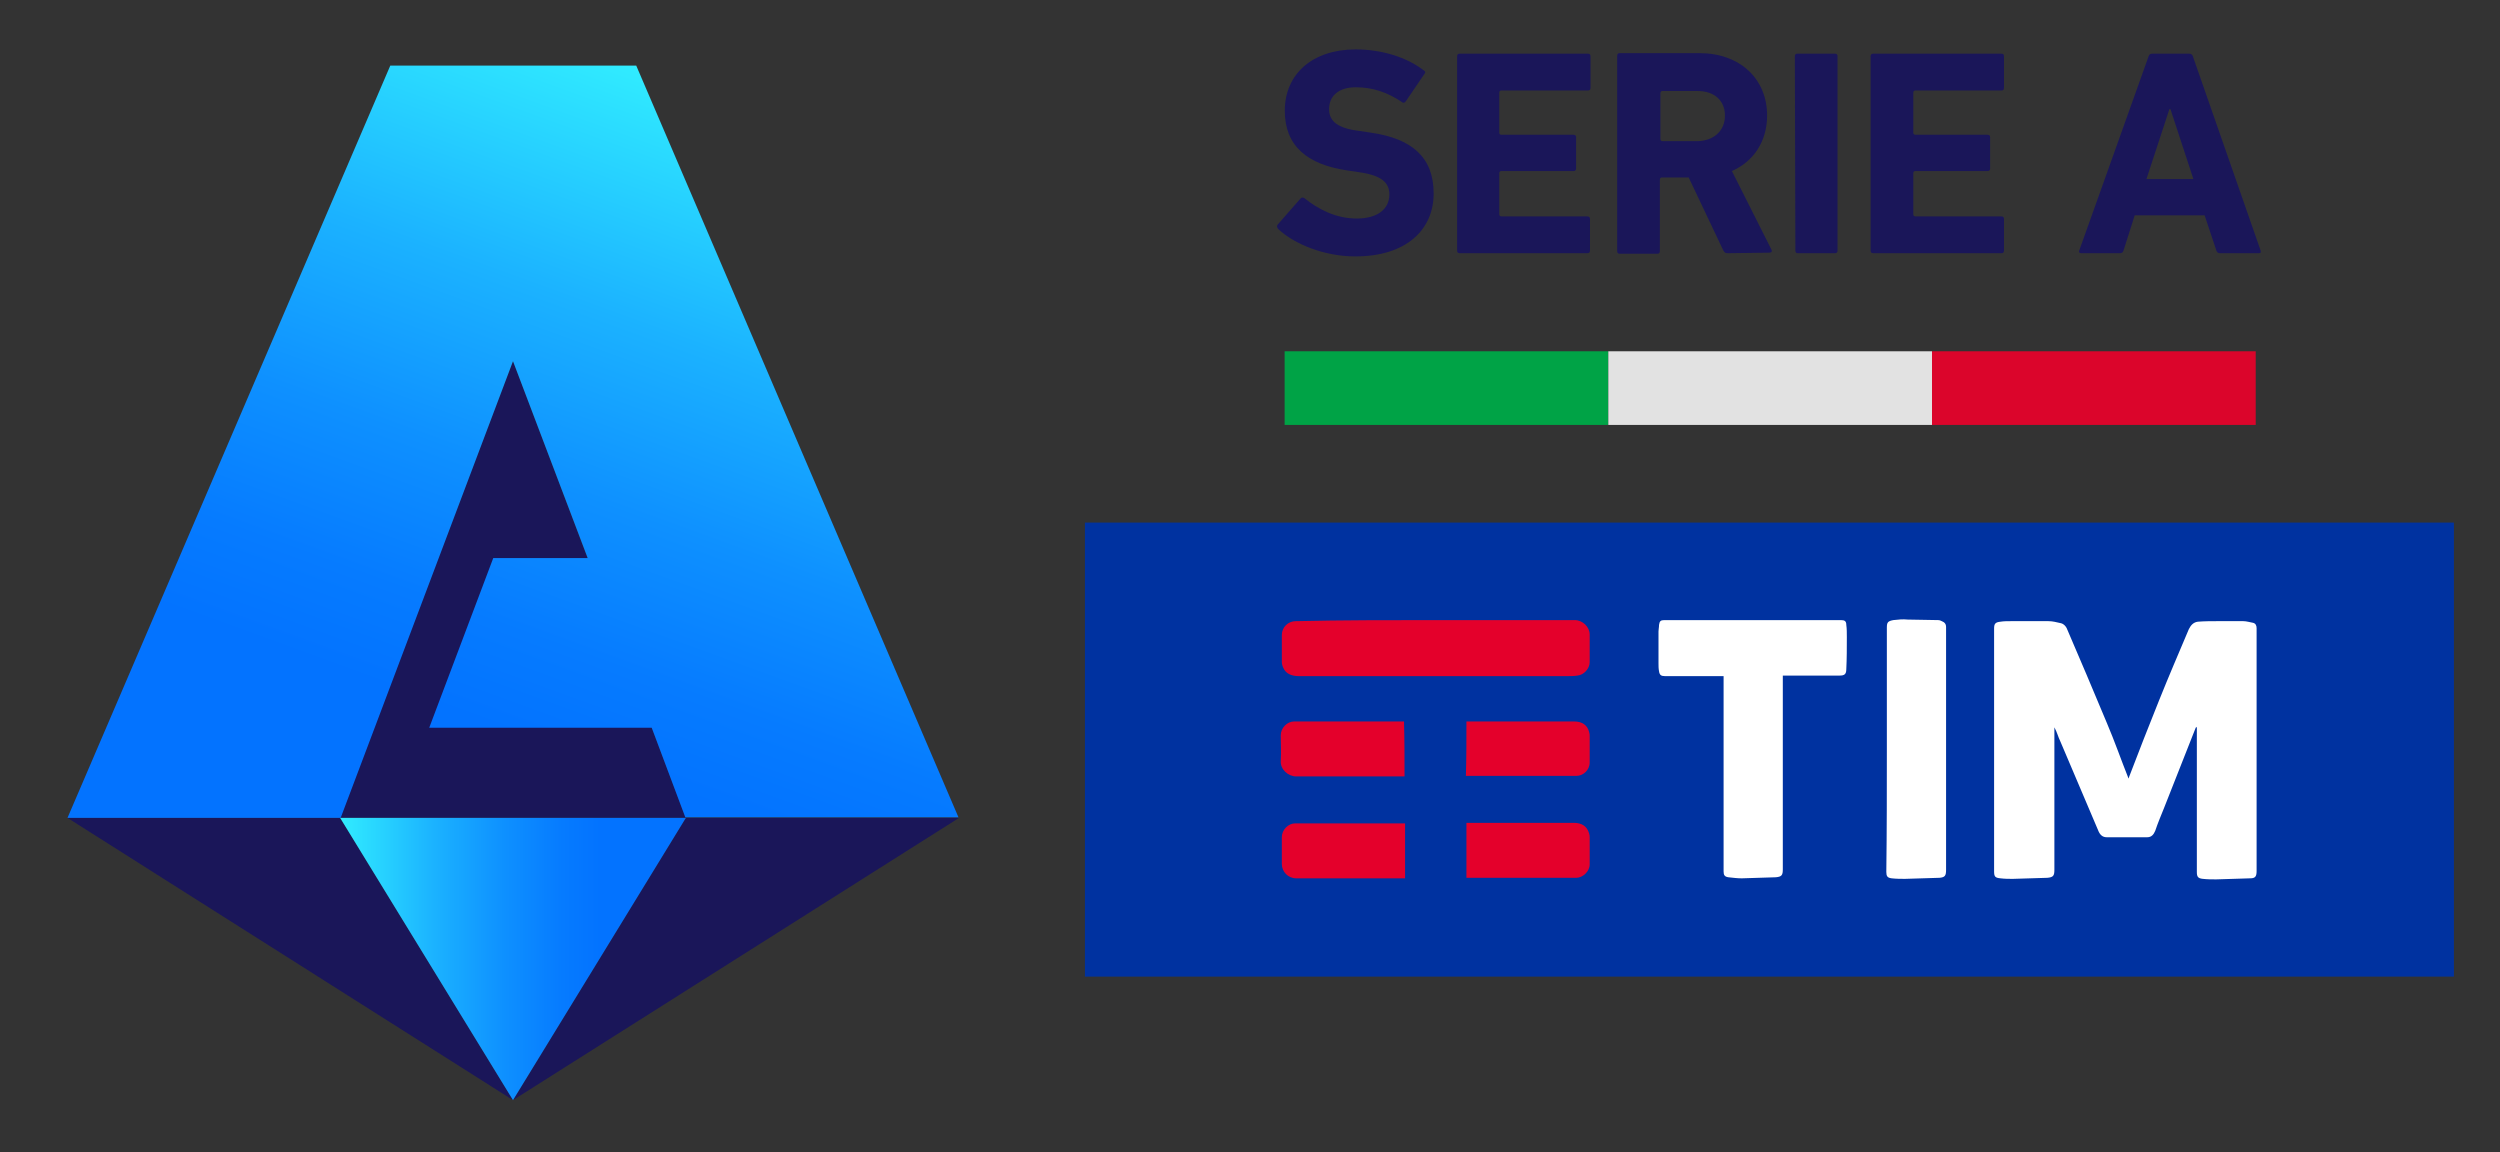
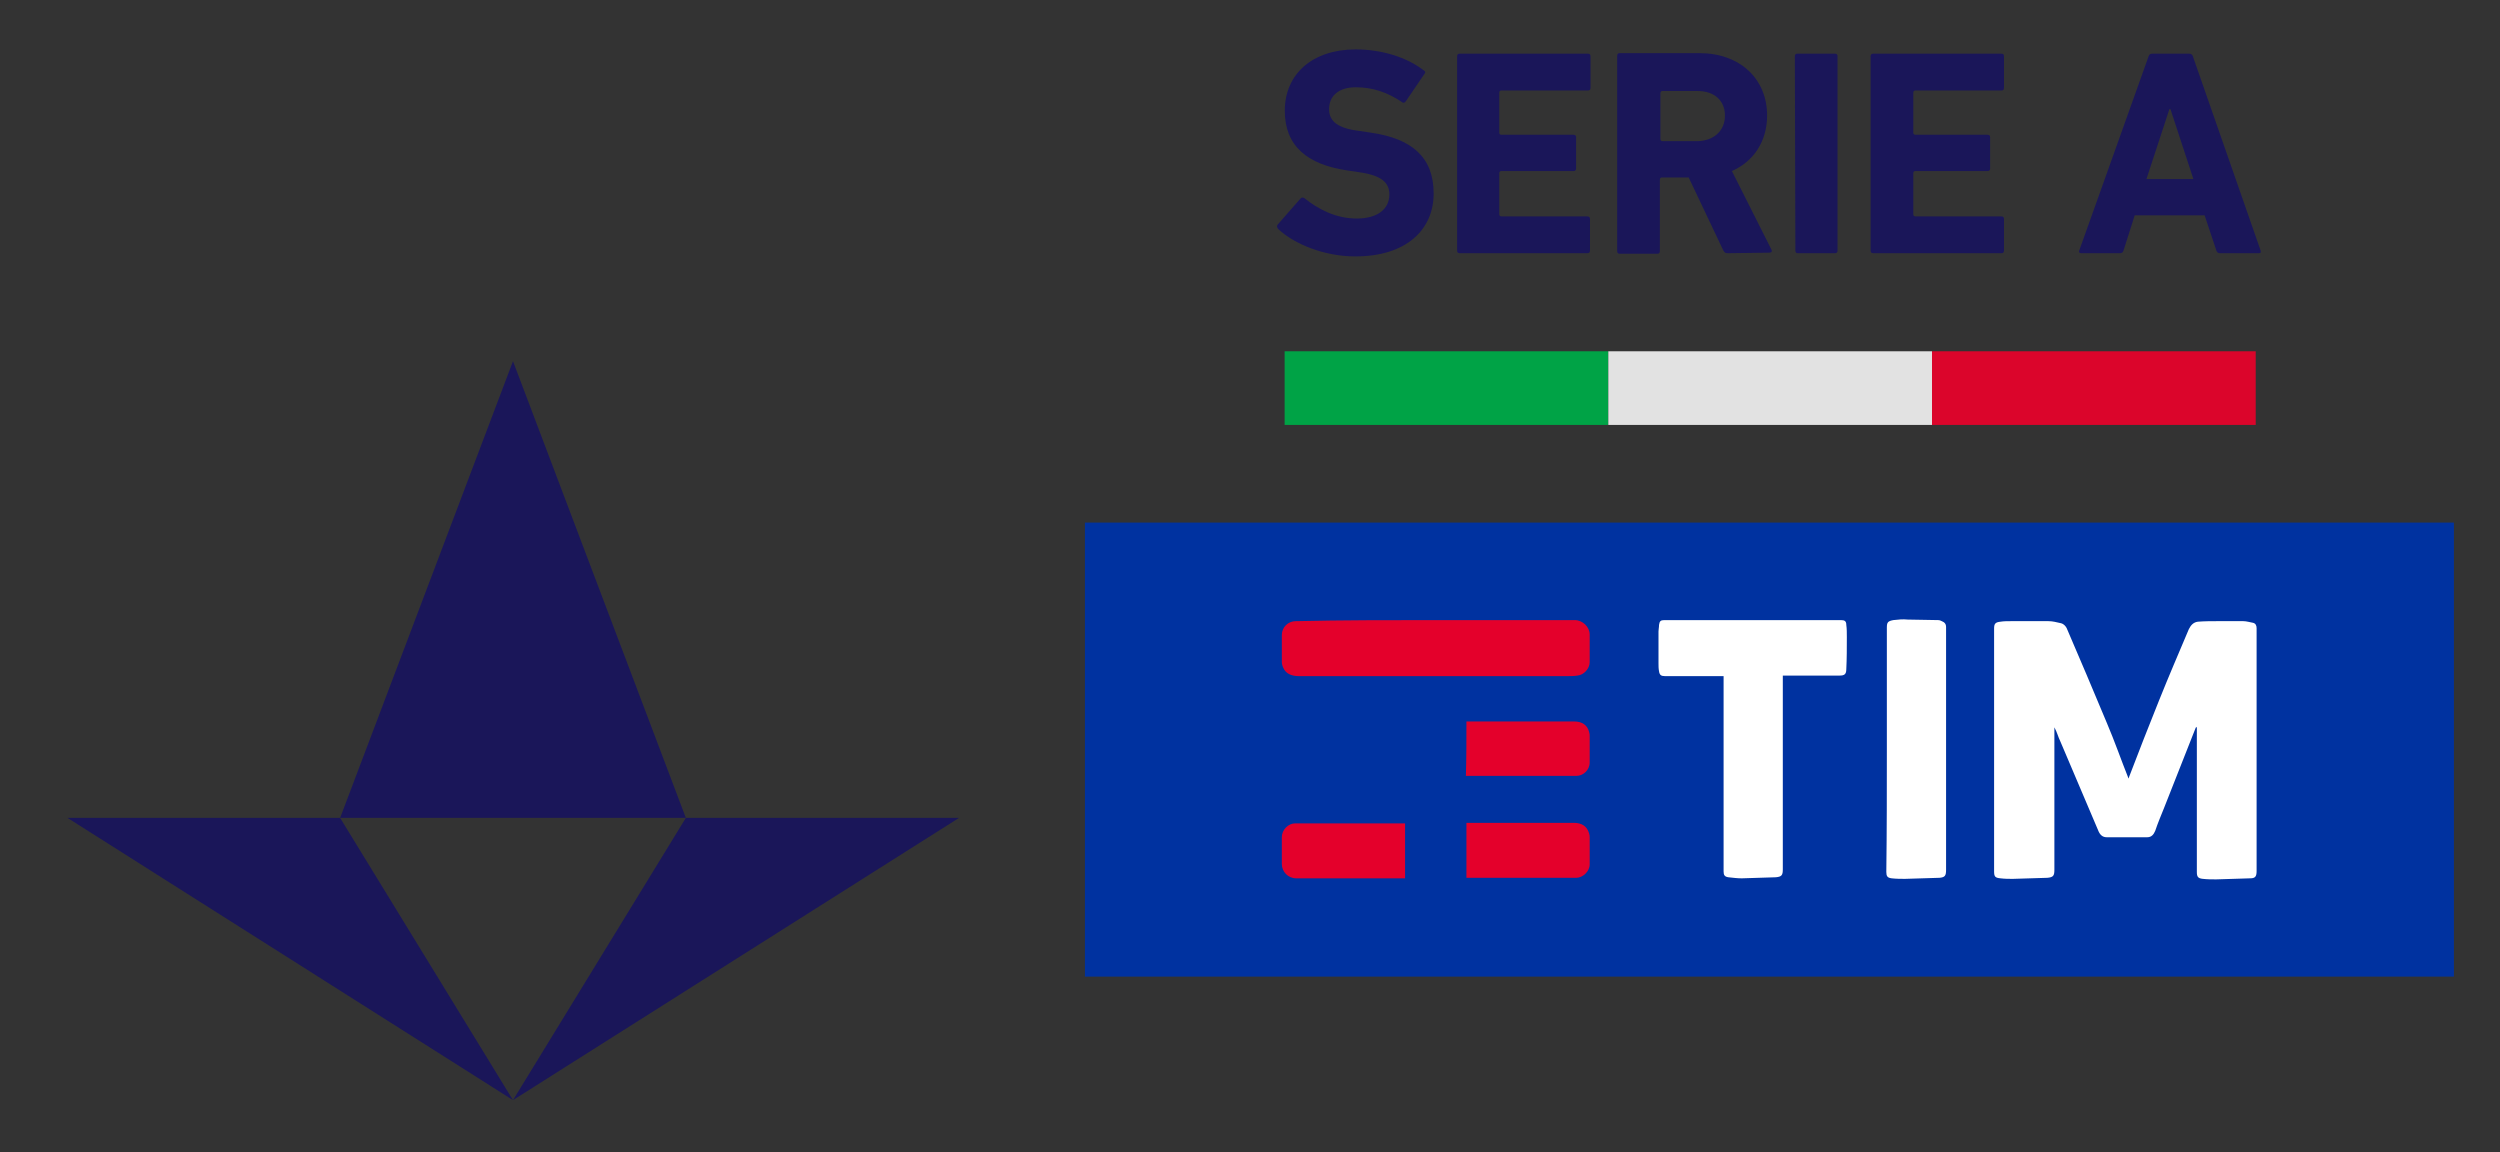
<svg xmlns="http://www.w3.org/2000/svg" xmlns:ns1="http://sodipodi.sourceforge.net/DTD/sodipodi-0.dtd" xmlns:ns2="http://www.inkscape.org/namespaces/inkscape" version="1.1" id="Livello_1" x="0px" y="0px" viewBox="0 0 433.9 200" style="enable-background:new 0 0 433.9 200;" xml:space="preserve">
  <rect x="0" y="0" width="433.9" height="200" fill="#333333" stroke="none" />
  <style type="text/css">
	.st0{fill:#1A1659;}
	.st1{fill:url(#polygon892_00000082364393563853192190000013692502959194268826_);}
	.st2{fill:url(#path913_00000163047290915015537940000017399458262138496930_);}
	.st3{fill:#0032A0;}
	.st4{fill:#FFFFFF;}
	.st5{fill:#E4002B;}
	.st6{fill:#00A346;}
	.st7{fill:#E2E2E2;}
	.st8{fill:#DB052B;}
</style>
  <ns1:namedview bordercolor="#666666" borderopacity="1" fit-margin-bottom="0" fit-margin-left="0" fit-margin-right="0" fit-margin-top="0" gridtolerance="10" guidetolerance="10" id="namedview918" ns2:current-layer="Livello_1" ns2:cx="-54.494807" ns2:cy="277.08619" ns2:guide-bbox="true" ns2:pagecheckerboard="true" ns2:pageopacity="0" ns2:pageshadow="2" ns2:window-height="793" ns2:window-maximized="1" ns2:window-width="1440" ns2:window-x="0" ns2:window-y="25" ns2:zoom="0.89035829" objecttolerance="10" pagecolor="#ffffff" showgrid="false" showguides="true">
	</ns1:namedview>
  <g>
    <g id="g915" transform="matrix(0.926,0,0,0.926,0.046,1.109)">
      <g id="g898">
        <g id="g896">
          <g id="g894">
            <polygon id="polygon873" class="st0" points="12.6,152.1 63.7,152.1 96.1,205      " />
            <polygon id="polygon875" class="st0" points="179.7,152.1 128.5,152.1 96.1,205      " />
            <polygon id="polygon877" class="st0" points="63.7,152.1 96.1,152.1 128.5,152.1 96.1,66.5      " />
            <linearGradient id="polygon892_00000166644827848032361000000005156092329540942500_" gradientUnits="userSpaceOnUse" x1="96.197" y1="-11.413" x2="161.004" y2="-11.413" gradientTransform="matrix(0.926 0 0 -0.926 -25.398 167.971)">
              <stop offset="0" style="stop-color:#31ECFF" />
              <stop offset="4.937099e-02" style="stop-color:#2DE2FF" />
              <stop offset="0.296" style="stop-color:#1BB2FF" />
              <stop offset="0.515" style="stop-color:#0E90FF" />
              <stop offset="0.694" style="stop-color:#067BFF" />
              <stop offset="0.812" style="stop-color:#0373FF" />
            </linearGradient>
-             <polygon id="polygon892" style="fill:url(#polygon892_00000166644827848032361000000005156092329540942500_);" points="       96.1,205 128.5,152.1 63.7,152.1      " />
          </g>
        </g>
      </g>
      <linearGradient id="path913_00000087408014040384398030000001859230111863619970_" gradientUnits="userSpaceOnUse" x1="183.047" y1="159.557" x2="125.277" y2="0.835" gradientTransform="matrix(0.926 0 0 -0.926 -25.398 167.971)">
        <stop offset="0" style="stop-color:#31ECFF" />
        <stop offset="4.882737e-02" style="stop-color:#2DE2FF" />
        <stop offset="0.293" style="stop-color:#1BB2FF" />
        <stop offset="0.509" style="stop-color:#0E90FF" />
        <stop offset="0.686" style="stop-color:#067BFF" />
        <stop offset="0.803" style="stop-color:#0373FF" />
      </linearGradient>
-       <path id="path913" style="fill:url(#path913_00000087408014040384398030000001859230111863619970_);" d="M96.1,66.5l14,36.9H92.4    l-12,31.8h41.7l6.3,16.8h51.2L119.2,11.1c-15.4,0-30.7,0-46.1,0L12.6,152.1h51.2L96.1,66.5z" />
    </g>
    <g>
      <rect id="rect837" x="188.3" y="90.7" class="st3" width="237.6" height="78.8" />
      <g id="g1066" transform="translate(-20.852,-0.12)">
        <g id="g954" transform="matrix(0.926,0,0,0.926,20.808,33.109)">
          <path id="path839" class="st4" d="M411.7,100.6c-0.1,0.1-0.1,0.2-0.2,0.4c-1.9,4.9-3.9,9.8-5.8,14.7c-0.6,1.5-1.2,2.9-1.7,4.4      c-0.3,0.7-0.7,1.2-1.5,1.2c-2.5,0-5.1,0-7.6,0c-0.8,0-1.3-0.5-1.6-1.3c-2.4-5.6-4.7-11.1-7.1-16.7c-0.4-0.8-0.6-1.7-1.1-2.6      c0,0.2,0,0.5,0,0.6c0,8.7,0,17.4,0,26.1c0,1.1-0.2,1.4-1.3,1.5c-2.2,0.1-4.3,0.1-6.5,0.2c-0.7,0-1.5,0-2.3-0.1      c-1-0.1-1.2-0.3-1.2-1.3c0-15.2,0-30.3,0-45.5c0-0.9,0.2-1.2,1.2-1.3c0.6-0.1,1.3-0.1,1.9-0.1c2.4,0,4.7,0,7.1,0      c0.8,0,1.5,0.2,2.4,0.4c0.4,0.1,0.8,0.5,1,0.9c2.5,5.8,5,11.7,7.5,17.7c1.5,3.5,2.7,7,4.1,10.5c0,0,0.1-0.2,0.1-0.3      c1.8-4.7,3.7-9.6,5.6-14.3c1.8-4.5,3.7-8.9,5.6-13.4c0.4-0.8,0.9-1.3,1.7-1.4c1.3-0.1,2.5-0.1,3.7-0.1c1.6,0,3.2,0,4.8,0      c0.6,0,1.2,0.2,1.8,0.3c0.5,0.1,0.7,0.5,0.7,1c0,1.6,0,3.3,0,4.8c0,13.6,0,27.1,0,40.7c0,1-0.2,1.4-1.2,1.4      c-2.1,0.1-4.2,0.1-6.4,0.2c-0.8,0-1.6,0-2.5-0.1c-0.9-0.1-1.1-0.4-1.1-1.3c0-8.8,0-17.6,0-26.4c0-0.2,0-0.4,0-0.6      C411.7,100.6,411.7,100.6,411.7,100.6L411.7,100.6z" />
          <path id="path841" class="st4" d="M323.1,91.1c-1.9,0-3.7,0-5.6,0c-1.8,0-3.6,0-5.4,0c-0.7,0-1-0.2-1.1-0.9      c-0.1-0.5-0.1-1-0.1-1.5c0-2,0-4,0-6c0-0.4,0.1-0.7,0.1-1.2c0.1-0.7,0.3-0.9,1-0.9c7,0,13.9,0,20.9,0c4.1,0,8.1,0,12.2,0      c0.7,0,1,0.2,1,0.9c0.1,0.7,0.1,1.5,0.1,2.3c0,2,0,4-0.1,6c0,1-0.4,1.2-1.3,1.2c-3.4,0-6.6,0-10,0c-0.2,0-0.5,0-0.6,0      c0,0.3,0,0.5,0,0.6c0,11.9,0,23.9,0,35.7c0,1.1-0.2,1.4-1.3,1.5c-2.1,0.1-4.3,0.1-6.4,0.2c-0.8,0-1.6-0.1-2.5-0.2      c-0.7-0.1-0.9-0.4-0.9-1.1c0-12,0-23.9,0-36C323.1,91.5,323.1,91.3,323.1,91.1L323.1,91.1z" />
          <path id="path843" class="st4" d="M353.7,104.8c0-7.6,0-15.1,0-22.8c0-1,0.2-1.2,1.2-1.4c0.9-0.1,1.8-0.2,2.7-0.1      c1.9,0,3.8,0.1,5.7,0.1c0.3,0,0.5,0.1,0.7,0.2c0.5,0.2,0.8,0.5,0.8,1.1c0,2.9,0,5.9,0,8.8c0,12.2,0,24.5,0,36.7      c0,1.1-0.2,1.4-1.2,1.5c-2.2,0.1-4.3,0.1-6.5,0.2c-0.8,0-1.6,0-2.5-0.1c-0.8-0.1-1-0.4-1-1.2C353.7,120,353.7,112.4,353.7,104.8      L353.7,104.8z" />
        </g>
        <g id="g855" transform="matrix(0.926,0,0,0.926,20.808,33.109)">
          <path id="path845" class="st5" d="M269.1,80.6c8.7,0,17.4,0,26.1,0c1.5,0,2.8,1.3,2.8,2.7c0,1.7,0,3.5,0,5.2      c0,1.2-1.1,2.4-2.3,2.5c-0.6,0.1-1.4,0.1-2,0.1c-16.7,0-33.5,0-50.2,0c-1.3,0-2.4-0.4-2.9-1.5c-0.2-0.4-0.3-0.8-0.3-1.2      c0-1.6,0-3.4,0-5c0-1.5,1.2-2.6,2.6-2.6C251.7,80.6,260.4,80.6,269.1,80.6L269.1,80.6z" />
          <path id="path847" class="st5" d="M274.9,99.6c0.2,0,0.4,0,0.5,0c6.6,0,13.1,0,19.7,0c1.5,0,2.5,0.7,2.8,2      c0.1,0.3,0.1,0.5,0.1,0.8c0,1.6,0,3.3,0,4.9c0,1.4-1.2,2.5-2.5,2.5c-6.7,0-13.6,0-20.3,0c-0.1,0-0.2,0-0.4,0      C274.9,106.6,274.9,103.1,274.9,99.6z" />
          <path id="path849" class="st5" d="M274.9,128.9c0-3.5,0-6.8,0-10.3c0.2,0,0.4,0,0.5,0c6.6,0,13,0,19.6,0c1.5,0,2.5,0.6,2.9,2      c0.1,0.3,0.1,0.5,0.1,0.8c0,1.6,0,3.4,0,5c0,1.3-1.3,2.5-2.5,2.5c-6.7,0-13.6,0-20.3,0C275.1,128.9,275.1,128.9,274.9,128.9      L274.9,128.9z" />
          <path id="path851" class="st5" d="M263.4,118.7c0,3.5,0,6.8,0,10.3c-0.2,0-0.5,0-0.6,0c-6.6,0-13.2,0-19.8,0      c-1.5,0-2.7-1.2-2.7-2.7c0-1.6,0-3.3,0-5c0-1.4,1.2-2.6,2.5-2.6c6.7,0,13.5,0,20.1,0C263,118.7,263.2,118.7,263.4,118.7z" />
-           <path id="path853" class="st5" d="M263.3,109.9c-0.3,0-0.5,0-0.7,0c-6.6,0-13,0-19.6,0c-1.5,0-3-1.3-2.9-2.9      c0.1-1.6,0-3.2,0-4.8c0-1.4,1.2-2.6,2.5-2.6c6.7,0,13.6,0,20.3,0c0.1,0,0.2,0,0.3,0C263.3,103.1,263.3,106.5,263.3,109.9z" />
        </g>
      </g>
      <g id="g871" transform="matrix(0.926,0,0,0.926,0.841,0.425)">
        <path id="path859" class="st0" d="M238.7,42.5c-0.2-0.2-0.4-0.6-0.1-0.9l4.2-4.8c0.2-0.3,0.5-0.3,0.8-0.1c2.5,2,5.8,3.8,9.8,3.8     c3.9,0,6.1-1.8,6.1-4.5c0-2.2-1.4-3.6-5.8-4.2l-2-0.3c-7.6-1.1-11.8-4.6-11.8-11.2c0-6.9,5.2-11.5,13.3-11.5     c4.9,0,9.6,1.5,12.7,3.9c0.4,0.2,0.4,0.5,0.1,0.8l-3.4,5c-0.2,0.3-0.5,0.4-0.7,0.2c-2.8-1.9-5.6-2.8-8.7-2.8c-3.3,0-5,1.7-5,4.1     c0,2.2,1.5,3.6,5.8,4.1l2,0.3c7.7,1.1,11.8,4.6,11.8,11.4c0,6.7-5,11.8-14.7,11.8C247.3,47.6,241.7,45.3,238.7,42.5z" />
        <path id="path861" class="st0" d="M272.2,10.1c0-0.4,0.2-0.5,0.5-0.5h24c0.4,0,0.5,0.2,0.5,0.5V16c0,0.4-0.2,0.5-0.5,0.5h-16.2     c-0.2,0-0.4,0.1-0.4,0.4v7.5c0,0.2,0.1,0.4,0.4,0.4h13.5c0.4,0,0.5,0.2,0.5,0.5v5.8c0,0.4-0.2,0.5-0.5,0.5h-13.5     c-0.2,0-0.4,0.1-0.4,0.4v7.7c0,0.2,0.1,0.4,0.4,0.4h16.1c0.4,0,0.5,0.2,0.5,0.5v5.9c0,0.4-0.2,0.5-0.5,0.5h-23.9     c-0.4,0-0.5-0.2-0.5-0.5V10.1z" />
        <path id="path863" class="st0" d="M322.9,47c-0.5,0-0.6-0.2-0.8-0.5l-6.5-13.7h-5c-0.2,0-0.4,0.1-0.4,0.4v13.4     c0,0.4-0.2,0.5-0.5,0.5h-7c-0.4,0-0.5-0.2-0.5-0.5V10c0-0.4,0.2-0.5,0.5-0.5h14.9c7.6,0,12.7,4.8,12.7,11.7     c0,4.8-2.5,8.6-6.6,10.4l7.4,14.7c0.2,0.4,0,0.6-0.4,0.6L322.9,47L322.9,47z M322.4,21.2c0-2.8-2-4.6-5.1-4.6h-6.6     c-0.2,0-0.4,0.1-0.4,0.4v8.6c0,0.2,0.1,0.4,0.4,0.4h6.6C320.4,25.9,322.4,24,322.4,21.2L322.4,21.2z" />
        <path id="path865" class="st0" d="M335.5,10.1c0-0.4,0.2-0.5,0.5-0.5h7c0.4,0,0.5,0.2,0.5,0.5v36.4c0,0.4-0.2,0.5-0.5,0.5h-6.9     c-0.4,0-0.5-0.2-0.5-0.5L335.5,10.1L335.5,10.1z" />
        <path id="path867" class="st0" d="M349.7,10.1c0-0.4,0.2-0.5,0.5-0.5h24c0.4,0,0.5,0.2,0.5,0.5V16c0,0.4-0.2,0.5-0.5,0.5h-16.1     c-0.2,0-0.4,0.1-0.4,0.4v7.5c0,0.2,0.1,0.4,0.4,0.4h13.5c0.4,0,0.5,0.2,0.5,0.5v5.8c0,0.4-0.2,0.5-0.5,0.5h-13.5     c-0.2,0-0.4,0.1-0.4,0.4v7.7c0,0.2,0.1,0.4,0.4,0.4h16.1c0.4,0,0.5,0.2,0.5,0.5v5.9c0,0.4-0.2,0.5-0.5,0.5h-24     c-0.4,0-0.5-0.2-0.5-0.5V10.1z" />
        <path id="path869" class="st0" d="M401.8,10.1c0.1-0.4,0.4-0.5,0.7-0.5h6.9c0.4,0,0.6,0.2,0.7,0.5l12.7,36.4     c0.1,0.4,0,0.5-0.4,0.5h-7.2c-0.4,0-0.6-0.2-0.7-0.5l-2.2-6.6h-13.1l-2.1,6.6c-0.1,0.4-0.4,0.5-0.7,0.5h-7.2     c-0.4,0-0.5-0.2-0.4-0.5L401.8,10.1z M410.2,33.1l-4.3-13.1h-0.2l-4.3,13.1H410.2z" />
      </g>
      <g id="g1035" transform="matrix(0.949,0,0,0.933,-33.555,21.876)">
        <rect id="rect1009" x="270.3" y="41.9" class="st6" width="59.2" height="13.7" />
        <rect id="rect1009-5" x="329.5" y="41.9" class="st7" width="59.2" height="13.7" />
        <rect id="rect1009-55" x="388.7" y="41.9" class="st8" width="59.2" height="13.7" />
      </g>
    </g>
  </g>
</svg>